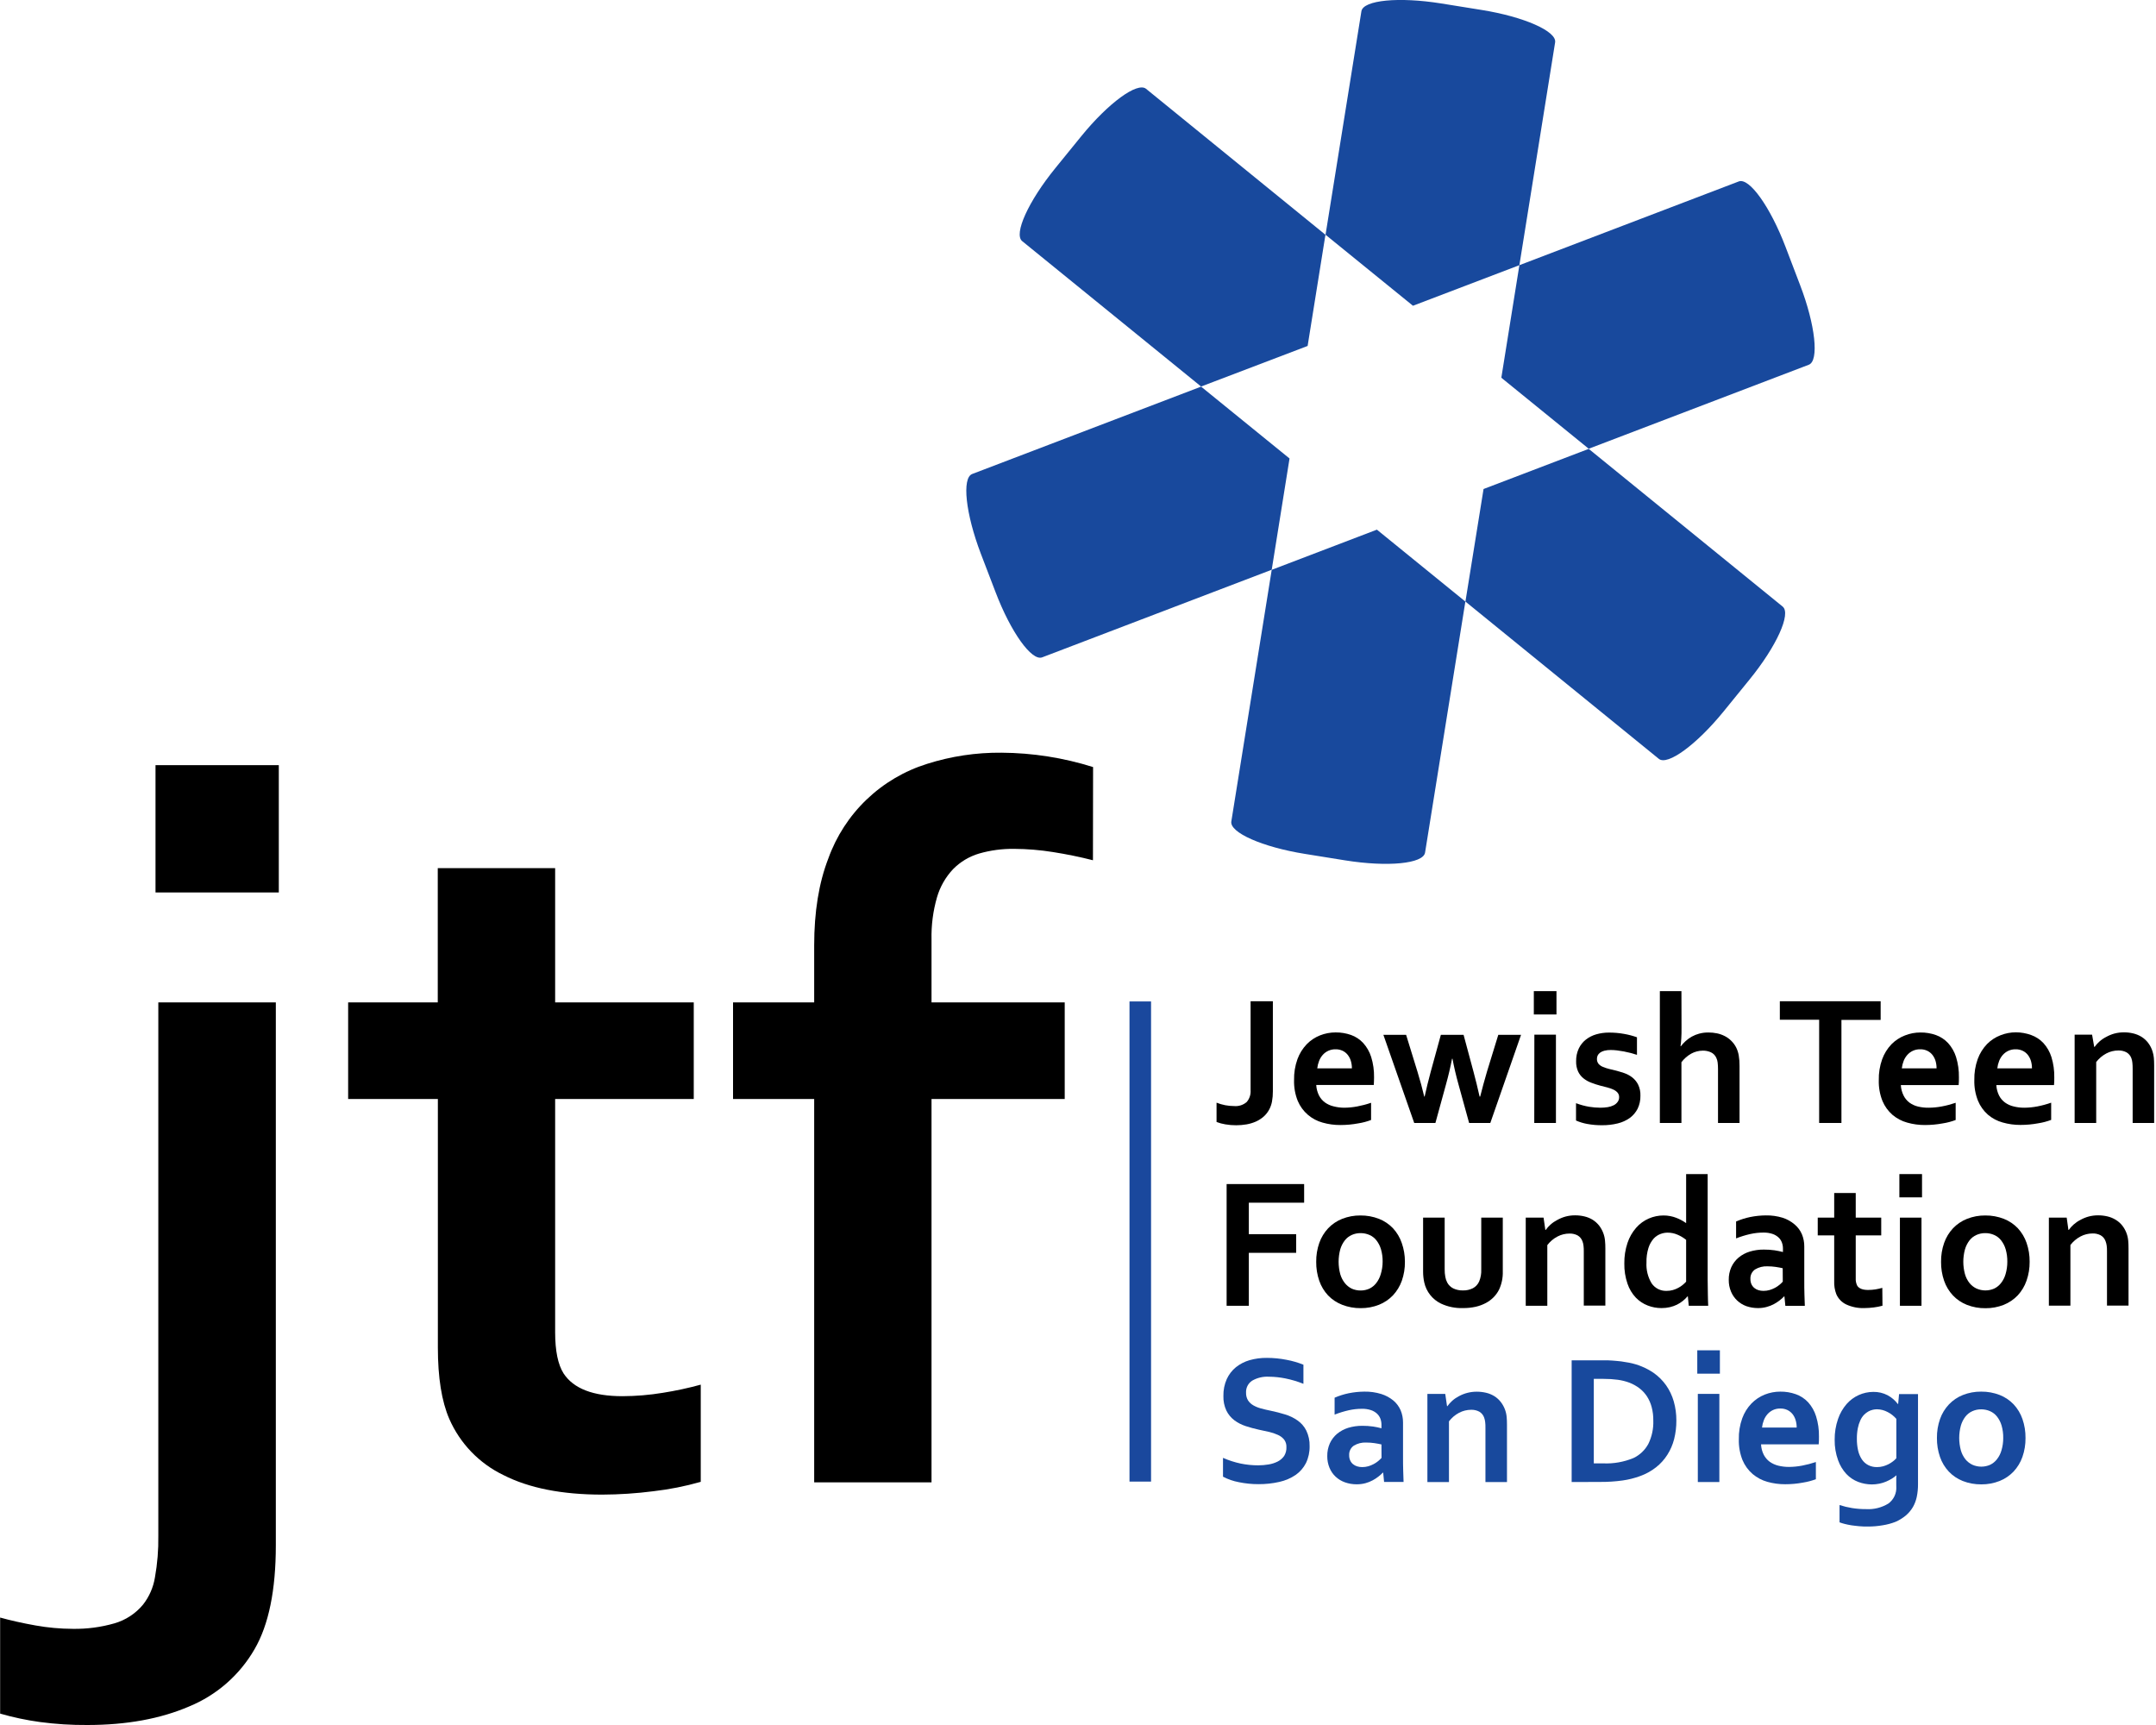
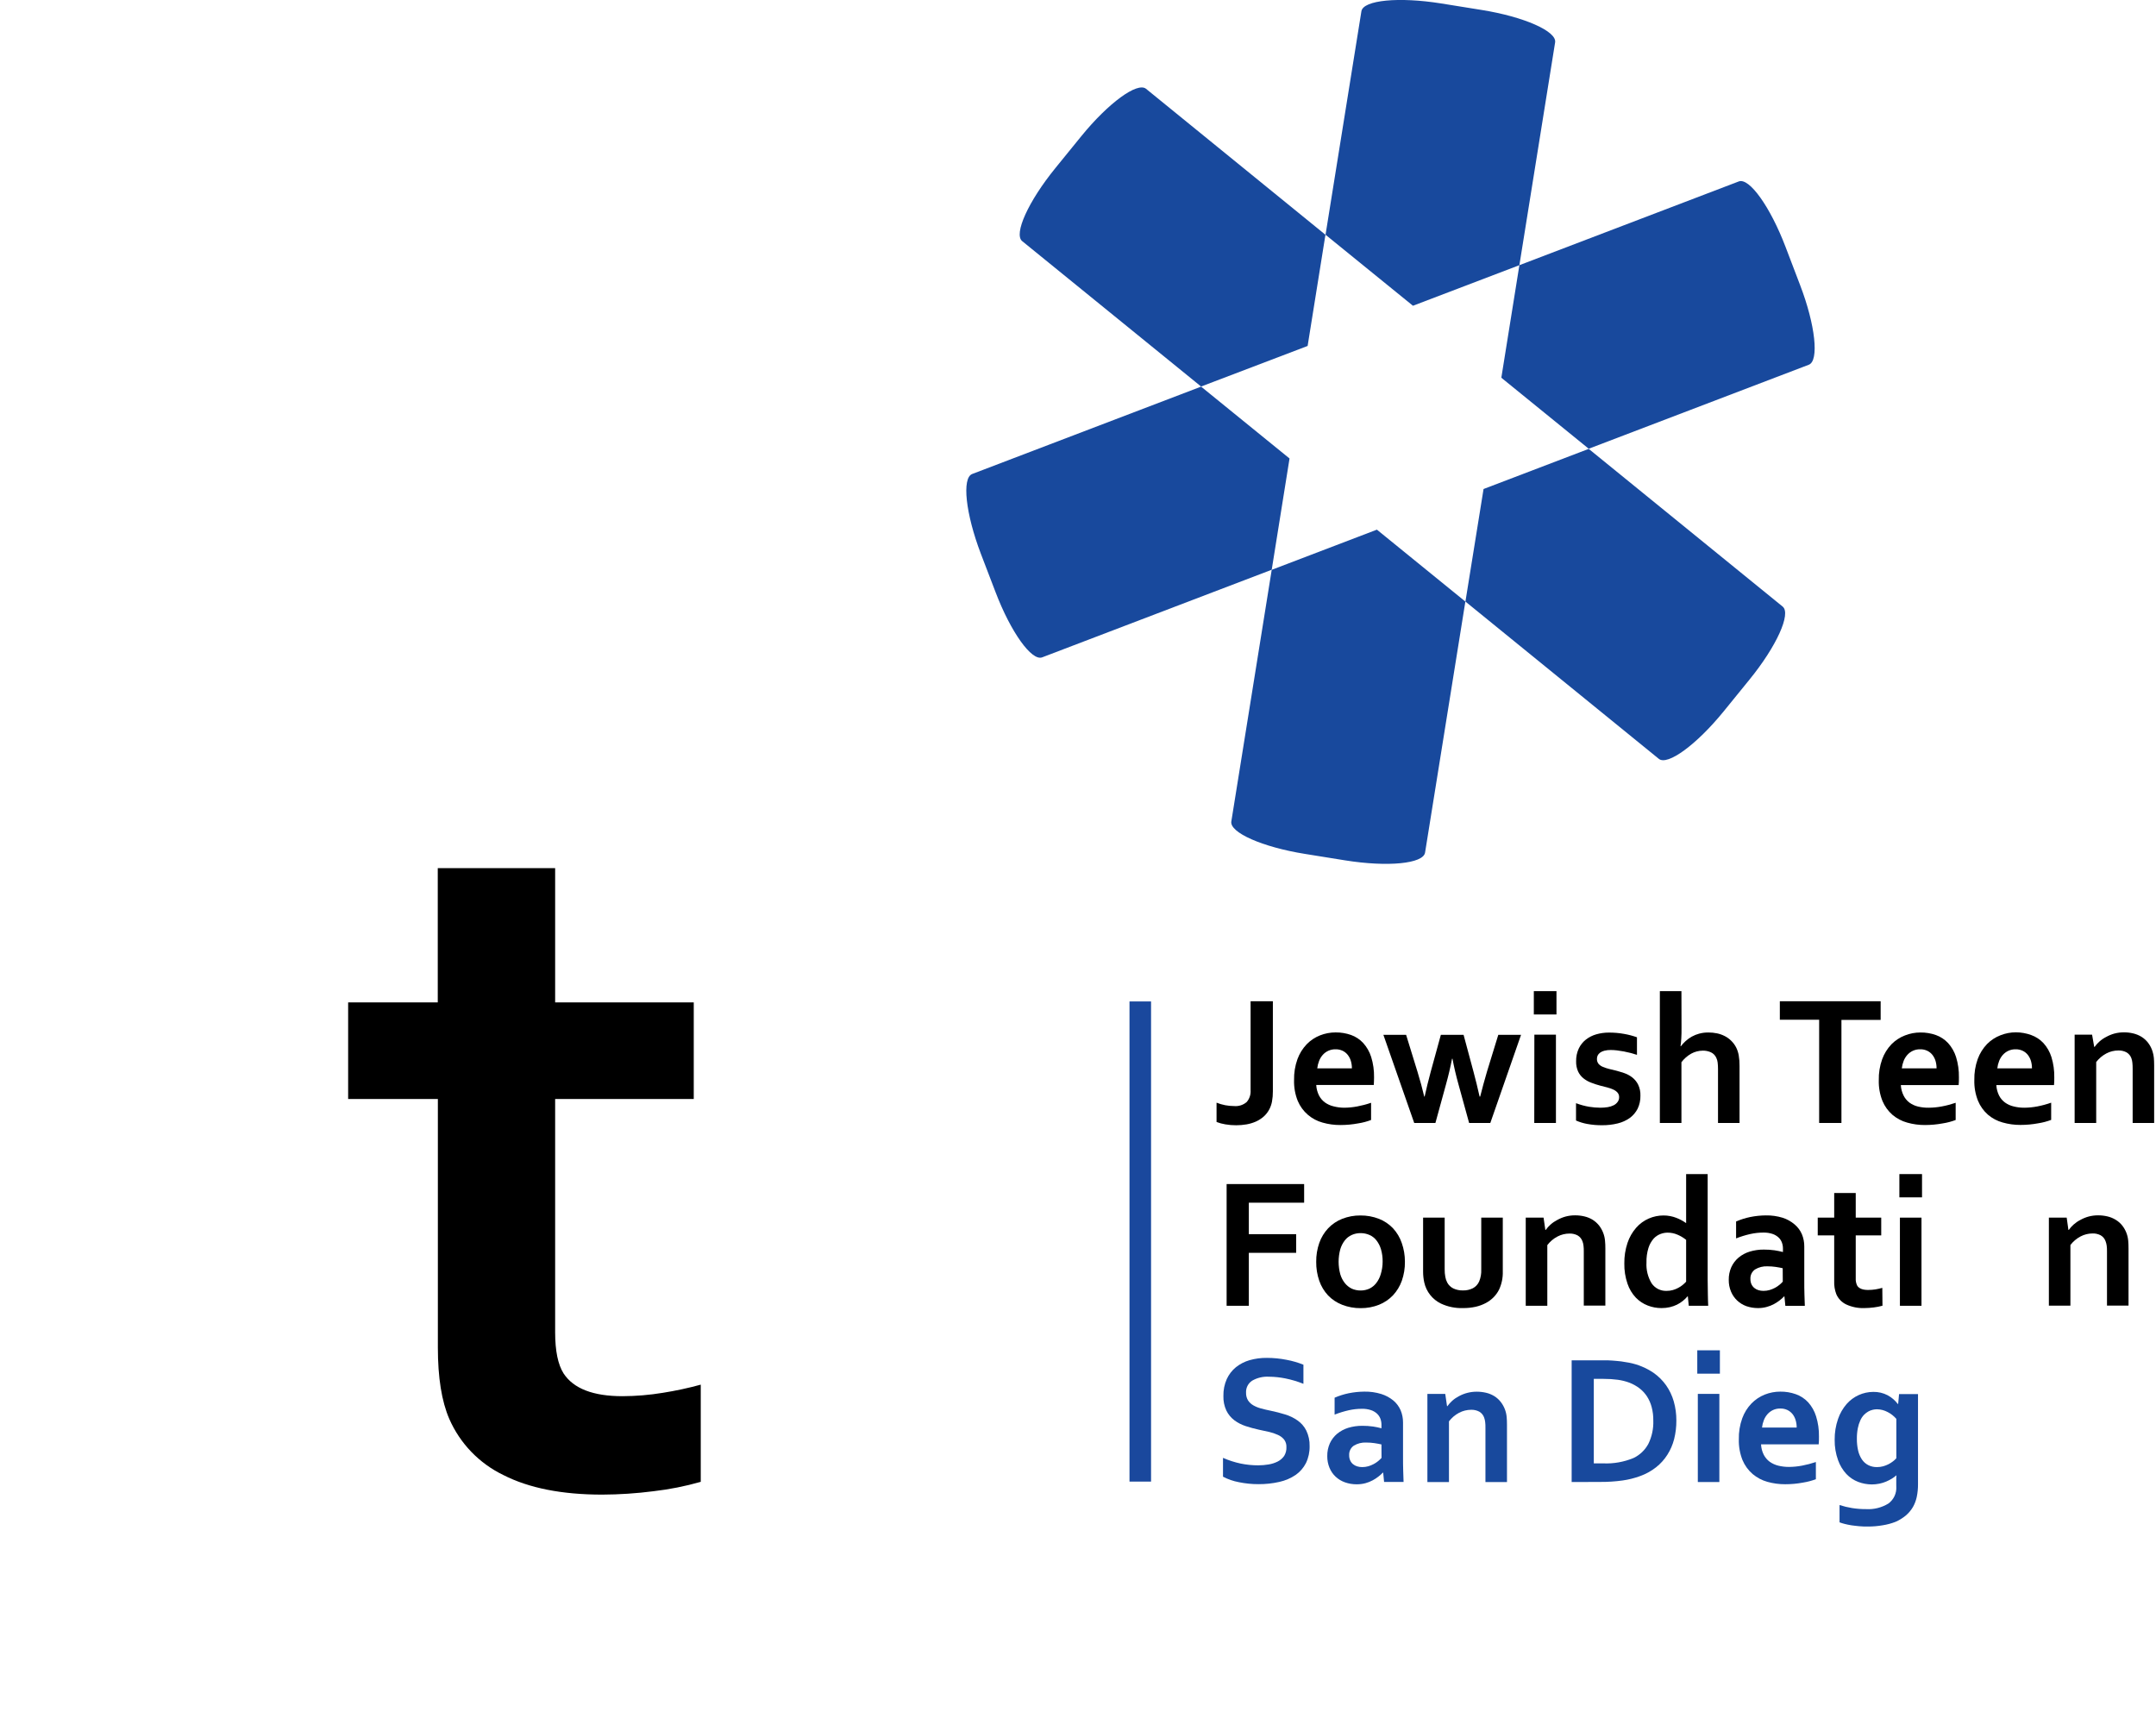
<svg xmlns="http://www.w3.org/2000/svg" width="500" height="400" viewBox="0 0 500 400" fill="none">
  <g clip-path="url(#clip0)">
    <path d="M307.384 54.435L265.784 20.596C263.761 18.958 257.042 23.873 250.77 31.573L244.748 38.982C238.476 46.688 235.042 54.27 237.057 55.916L278.547 89.629L303.252 80.221L307.384 54.435Z" fill="#18499D" />
    <path d="M339.85 139.493L384.703 175.966C386.718 177.604 393.437 172.689 399.71 164.989L405.731 157.58C412.003 149.874 415.437 142.292 413.414 140.653L368.443 104.087L344.052 113.393L339.85 139.493Z" fill="#18499D" />
-     <path d="M294.926 132.131L285.557 190.486C285.149 193.058 292.762 196.421 302.578 197.997L311.986 199.51C321.794 201.078 330.081 200.294 330.489 197.699L339.834 139.493L319.317 122.817L294.926 132.131Z" fill="#18499D" />
+     <path d="M294.926 132.131L285.557 190.486C285.149 193.058 292.762 196.421 302.578 197.997L311.986 199.51C321.794 201.078 330.081 200.294 330.489 197.699L339.834 139.493L319.317 122.817L294.926 132.131" fill="#18499D" />
    <path d="M352.362 61.491L360.649 9.824C361.057 7.252 353.444 3.889 343.636 2.313L334.228 0.8C324.42 -0.768 316.14 0.016 315.725 2.611L307.406 54.435L327.681 70.899L352.362 61.491Z" fill="#18499D" />
    <path d="M278.547 89.653L225.461 109.912C223.031 110.845 223.932 119.116 227.468 128.399L230.879 137.306C234.415 146.588 239.26 153.355 241.691 152.429L294.926 132.115L299.057 106.313L278.547 89.653Z" fill="#18499D" />
    <path d="M417.468 66.117L414.065 57.194C410.521 47.927 405.676 41.145 403.245 42.071L352.362 61.491L348.176 87.591L368.443 104.055L419.475 84.58C421.905 83.679 421.011 75.368 417.468 66.117Z" fill="#18499D" />
-     <path d="M63.968 358.314C63.968 368.725 62.322 376.764 59.029 382.43C55.583 388.406 50.253 393.071 43.874 395.696C37.21 398.565 29.335 400 20.251 400C16.581 400.027 12.913 399.796 9.275 399.31C6.151 398.883 3.061 398.23 0.031 397.358V375.084C2.488 375.768 5.224 376.38 8.24 376.918C11.102 377.431 14.004 377.693 16.911 377.702C20.16 377.755 23.399 377.327 26.523 376.432C29.132 375.685 31.453 374.166 33.18 372.073C34.614 370.241 35.561 368.075 35.932 365.777C36.503 362.596 36.766 359.366 36.716 356.134V232.439H63.968V358.314ZM36.065 177.432H64.658V206.942H36.065V177.432Z" fill="black" />
    <path d="M162.512 343.613C158.919 344.638 155.248 345.367 151.535 345.793C147.594 346.3 143.624 346.562 139.65 346.577C130.304 346.577 122.665 345.064 116.733 342.037C111.128 339.334 106.677 334.711 104.188 329.007C102.427 324.946 101.546 319.431 101.546 312.464V254.838H80.738V232.439H101.523V201.313H128.744V232.439H160.889V254.838H128.744V308.936C128.744 313.227 129.395 316.405 130.696 318.47C132.996 321.992 137.551 323.754 144.362 323.754C147.498 323.744 150.628 323.481 153.723 322.97C156.685 322.503 159.619 321.872 162.512 321.08V343.613Z" fill="black" />
-     <path d="M253.467 199.479C250.482 198.715 247.401 198.083 244.223 197.581C241.242 197.102 238.227 196.853 235.207 196.836C232.45 196.797 229.703 197.164 227.053 197.926C224.768 198.602 222.693 199.848 221.024 201.548C219.278 203.403 217.998 205.647 217.292 208.095C216.382 211.266 215.956 214.557 216.03 217.856V232.439H246.92V254.838H216.03V343.731H188.817V254.838H170V232.439H188.817V219.236C188.817 211.427 189.909 204.708 192.094 199.079C193.953 193.897 196.99 189.217 200.966 185.407C204.941 181.598 209.746 178.763 215.003 177.126C220.579 175.355 226.401 174.482 232.251 174.539C239.46 174.582 246.622 175.705 253.498 177.871L253.467 199.479Z" fill="black" />
    <path d="M290.026 232.172H295.193V253.035C295.203 253.84 295.135 254.643 294.989 255.434C294.876 256.045 294.676 256.637 294.393 257.19C294.058 257.842 293.606 258.427 293.06 258.915C292.518 259.39 291.907 259.781 291.249 260.076C290.554 260.38 289.825 260.599 289.077 260.726C288.282 260.863 287.477 260.931 286.67 260.93C285.832 260.932 284.995 260.861 284.169 260.719C283.473 260.606 282.79 260.422 282.131 260.17V255.693C283.428 256.211 284.811 256.477 286.208 256.477C286.73 256.524 287.257 256.466 287.757 256.306C288.256 256.145 288.719 255.886 289.117 255.544C289.441 255.17 289.688 254.736 289.844 254.266C290 253.797 290.062 253.301 290.026 252.808V232.172Z" fill="black" />
    <path d="M311.727 256.861C312.748 256.855 313.767 256.755 314.769 256.563C315.855 256.358 316.924 256.075 317.968 255.717V259.707C317.008 260.072 316.012 260.334 314.997 260.491C313.627 260.748 312.235 260.877 310.841 260.875C309.447 260.883 308.059 260.693 306.717 260.311C305.464 259.968 304.303 259.352 303.315 258.508C302.293 257.63 301.487 256.527 300.963 255.285C300.353 253.756 300.062 252.117 300.108 250.471C300.069 248.814 300.335 247.164 300.892 245.603C301.363 244.31 302.097 243.13 303.048 242.137C303.921 241.241 304.974 240.541 306.137 240.083C307.283 239.631 308.504 239.4 309.736 239.401C310.953 239.389 312.162 239.588 313.311 239.989C314.388 240.372 315.356 241.01 316.134 241.847C316.981 242.785 317.615 243.895 317.992 245.101C318.461 246.624 318.686 248.212 318.658 249.805C318.658 250.511 318.619 251.106 318.595 251.593H305.251C305.295 252.435 305.511 253.26 305.886 254.015C306.215 254.656 306.687 255.211 307.266 255.638C307.865 256.066 308.541 256.372 309.258 256.54C310.064 256.751 310.894 256.859 311.727 256.861V256.861ZM309.72 243.313C309.162 243.303 308.607 243.414 308.096 243.639C307.584 243.864 307.127 244.197 306.757 244.615C306.393 245.028 306.106 245.503 305.91 246.018C305.695 246.567 305.552 247.142 305.487 247.727H313.523C313.524 247.149 313.442 246.573 313.28 246.018C313.131 245.509 312.886 245.033 312.558 244.615C312.245 244.212 311.842 243.888 311.382 243.666C310.863 243.421 310.294 243.3 309.72 243.313V243.313Z" fill="black" />
    <path d="M336.746 245.501C336.354 247.539 335.883 249.515 335.35 251.428L332.888 260.397H327.973L320.822 239.958H326.091L328.733 248.527C329.339 250.503 329.862 252.421 330.301 254.282H330.387C330.779 252.478 331.25 250.565 331.799 248.527L334.151 239.958H339.419L341.724 248.527C342.21 250.335 342.681 252.254 343.136 254.282H343.269C343.744 252.384 344.267 250.466 344.837 248.527L347.471 239.958H352.748L345.621 260.397H340.705L338.235 251.436C337.671 249.418 337.208 247.442 336.848 245.509L336.746 245.501Z" fill="black" />
    <path d="M355.711 229.82H360.964V235.238H355.711V229.82ZM355.836 239.919H360.838V260.397H355.813L355.836 239.919Z" fill="black" />
    <path d="M375.492 254.431C375.508 254.039 375.377 253.656 375.124 253.357C374.851 253.054 374.517 252.813 374.144 252.651C373.691 252.446 373.222 252.281 372.74 252.157L371.086 251.734C370.371 251.544 369.667 251.314 368.977 251.044C368.332 250.804 367.731 250.46 367.197 250.025C366.676 249.601 366.258 249.065 365.974 248.456C365.651 247.715 365.496 246.912 365.52 246.104C365.495 245.083 365.704 244.069 366.131 243.141C366.516 242.33 367.082 241.619 367.785 241.063C368.506 240.503 369.329 240.087 370.208 239.84C371.159 239.57 372.144 239.435 373.132 239.44C374.313 239.434 375.491 239.536 376.653 239.746C377.666 239.922 378.663 240.184 379.632 240.53V244.599C379.169 244.442 378.675 244.301 378.166 244.168C377.656 244.035 377.131 243.917 376.598 243.815C376.065 243.713 375.547 243.635 375.03 243.572C374.541 243.511 374.049 243.48 373.556 243.478C373.051 243.466 372.547 243.524 372.058 243.65C371.7 243.737 371.362 243.891 371.063 244.105C370.83 244.274 370.641 244.498 370.514 244.756C370.403 245.002 370.346 245.27 370.349 245.54C370.333 245.953 370.464 246.358 370.718 246.685C370.997 247.002 371.35 247.247 371.745 247.398C372.187 247.585 372.643 247.737 373.109 247.853L374.504 248.198C375.21 248.37 375.908 248.574 376.613 248.809C377.296 249.039 377.937 249.378 378.511 249.813C379.09 250.26 379.561 250.83 379.891 251.483C380.282 252.293 380.467 253.187 380.432 254.086C380.454 255.129 380.231 256.163 379.781 257.104C379.348 257.951 378.722 258.684 377.954 259.245C377.107 259.84 376.155 260.268 375.147 260.507C373.97 260.793 372.761 260.933 371.549 260.922C370.379 260.933 369.21 260.831 368.06 260.617C367.177 260.457 366.317 260.194 365.496 259.833V255.811C366.48 256.187 367.499 256.465 368.538 256.642C369.393 256.783 370.258 256.857 371.125 256.861C371.706 256.863 372.285 256.818 372.858 256.728C373.338 256.654 373.803 256.506 374.238 256.289C374.603 256.106 374.918 255.837 375.155 255.505C375.382 255.193 375.5 254.816 375.492 254.431V254.431Z" fill="black" />
    <path d="M389.965 238.147C389.965 239.205 389.965 240.075 389.91 240.757C389.884 241.374 389.824 241.989 389.73 242.6H389.816C390.142 242.173 390.507 241.777 390.906 241.416C391.797 240.597 392.873 240.005 394.042 239.691C394.747 239.499 395.475 239.407 396.206 239.417C396.869 239.414 397.531 239.48 398.182 239.613C398.803 239.741 399.404 239.952 399.969 240.24C400.531 240.523 401.045 240.893 401.49 241.338C401.956 241.795 402.346 242.324 402.643 242.906C402.922 243.479 403.12 244.088 403.231 244.717C403.367 245.533 403.43 246.359 403.419 247.186V260.397H398.425V247.931C398.431 247.407 398.402 246.883 398.338 246.363C398.294 246 398.194 245.645 398.04 245.313C397.793 244.739 397.344 244.276 396.778 244.011C396.187 243.745 395.545 243.613 394.897 243.627C393.956 243.633 393.032 243.873 392.207 244.325C391.326 244.826 390.555 245.501 389.942 246.308V260.397H384.939V229.82H389.942L389.965 238.147Z" fill="black" />
    <path d="M427.049 260.397H421.882V236.461H412.764V232.172H436.143V236.5H427.049V260.397Z" fill="black" />
    <path d="M447.3 256.861C448.318 256.855 449.334 256.756 450.334 256.563C451.422 256.359 452.493 256.076 453.54 255.717V259.707C452.58 260.072 451.584 260.334 450.569 260.491C449.199 260.748 447.808 260.876 446.414 260.875C445.019 260.883 443.631 260.693 442.29 260.311C441.035 259.966 439.871 259.35 438.879 258.508C437.873 257.63 437.081 256.533 436.566 255.301C435.957 253.771 435.666 252.133 435.712 250.487C435.673 248.83 435.939 247.18 436.496 245.618C436.967 244.328 437.698 243.149 438.644 242.153C439.532 241.254 440.601 240.553 441.78 240.099C442.923 239.647 444.142 239.415 445.371 239.417C446.588 239.404 447.797 239.603 448.946 240.005C450.024 240.39 450.994 241.027 451.776 241.863C452.624 242.8 453.258 243.91 453.634 245.117C454.101 246.64 454.323 248.228 454.293 249.821C454.293 250.526 454.293 251.122 454.23 251.608H440.824C440.867 252.451 441.083 253.275 441.459 254.031C441.779 254.687 442.252 255.257 442.838 255.693C443.436 256.122 444.113 256.428 444.83 256.595C445.639 256.787 446.468 256.877 447.3 256.861V256.861ZM445.292 243.313C444.711 243.302 444.135 243.423 443.607 243.666C443.12 243.892 442.685 244.215 442.329 244.615C441.962 245.028 441.673 245.503 441.474 246.018C441.259 246.567 441.117 247.142 441.051 247.727H449.111C449.114 247.149 449.035 246.574 448.875 246.018C448.723 245.51 448.479 245.034 448.154 244.615C447.838 244.212 447.432 243.887 446.97 243.666C446.447 243.417 445.872 243.296 445.292 243.313V243.313Z" fill="black" />
    <path d="M469.448 256.861C470.466 256.855 471.482 256.756 472.482 256.563C473.571 256.351 474.642 256.061 475.689 255.693V259.684C474.728 260.048 473.732 260.311 472.717 260.468C471.347 260.724 469.956 260.853 468.562 260.852C467.168 260.859 465.779 260.669 464.438 260.287C463.183 259.942 462.019 259.327 461.028 258.484C460.022 257.601 459.233 256.499 458.723 255.262C458.113 253.732 457.822 252.094 457.868 250.448C457.829 248.791 458.095 247.14 458.652 245.579C459.123 244.289 459.854 243.109 460.8 242.114C461.688 241.214 462.757 240.514 463.936 240.06C465.079 239.608 466.298 239.376 467.527 239.377C468.734 239.384 469.93 239.599 471.063 240.013C472.141 240.398 473.111 241.035 473.893 241.871C474.741 242.808 475.375 243.918 475.751 245.124C476.218 246.648 476.44 248.235 476.41 249.828C476.41 250.534 476.41 251.13 476.347 251.616H462.972C463.015 252.459 463.231 253.283 463.607 254.039C463.933 254.681 464.406 255.237 464.987 255.662C465.585 256.09 466.262 256.397 466.978 256.563C467.786 256.766 468.615 256.866 469.448 256.861V256.861ZM467.441 243.313C466.86 243.302 466.283 243.423 465.755 243.666C465.269 243.892 464.834 244.214 464.477 244.615C464.111 245.028 463.821 245.503 463.623 246.018C463.407 246.567 463.265 247.141 463.199 247.727H471.236C471.239 247.149 471.16 246.574 471 246.018C470.848 245.51 470.603 245.034 470.279 244.615C469.962 244.212 469.557 243.887 469.095 243.666C468.579 243.42 468.012 243.3 467.441 243.313V243.313Z" fill="black" />
    <path d="M485.67 242.764H485.757C486.081 242.312 486.454 241.897 486.87 241.526C487.344 241.102 487.871 240.741 488.438 240.452C489.039 240.115 489.679 239.852 490.343 239.668C491.07 239.475 491.818 239.38 492.57 239.385C493.299 239.381 494.025 239.465 494.734 239.636C495.406 239.795 496.049 240.06 496.639 240.42C497.227 240.788 497.745 241.258 498.168 241.808C498.633 242.42 498.986 243.11 499.21 243.846C499.356 244.311 499.453 244.789 499.5 245.273C499.548 245.783 499.571 246.379 499.571 247.053V260.397H494.585V247.853C494.591 247.379 494.57 246.905 494.522 246.434C494.49 246.08 494.414 245.733 494.295 245.399C494.091 244.812 493.681 244.319 493.142 244.011C492.566 243.714 491.924 243.568 491.276 243.588C490.303 243.586 489.345 243.823 488.485 244.278C487.566 244.764 486.764 245.443 486.133 246.269V260.397H481.131V239.918H485.176L485.67 242.764Z" fill="black" />
    <path d="M289.618 302.789H284.467V274.564H302.444V278.884H289.618V286.184H300.594V290.511H289.618V302.789Z" fill="black" />
    <path d="M325.816 292.581C325.836 294.075 325.594 295.561 325.103 296.972C324.658 298.232 323.958 299.388 323.048 300.367C322.137 301.318 321.033 302.064 319.81 302.554C318.46 303.085 317.02 303.352 315.569 303.338C314.094 303.356 312.63 303.09 311.257 302.554C310.021 302.078 308.905 301.337 307.987 300.382C307.079 299.405 306.385 298.248 305.949 296.987C305.464 295.575 305.225 294.09 305.243 292.597C305.224 291.106 305.465 289.622 305.957 288.214C306.401 286.949 307.103 285.791 308.019 284.812C308.927 283.859 310.032 283.115 311.257 282.632C312.604 282.1 314.042 281.833 315.49 281.848C316.967 281.831 318.434 282.097 319.81 282.632C321.035 283.115 322.14 283.859 323.048 284.812C323.954 285.793 324.646 286.951 325.079 288.214C325.573 289.617 325.822 291.094 325.816 292.581ZM320.649 292.581C320.664 291.611 320.538 290.645 320.273 289.712C320.054 288.956 319.695 288.249 319.215 287.626C318.788 287.076 318.23 286.642 317.592 286.364C316.939 286.078 316.234 285.934 315.522 285.941C314.822 285.935 314.13 286.079 313.491 286.364C312.857 286.644 312.302 287.078 311.876 287.626C311.396 288.249 311.037 288.956 310.818 289.712C310.316 291.592 310.316 293.571 310.818 295.451C311.036 296.205 311.398 296.911 311.884 297.528C312.314 298.069 312.857 298.508 313.476 298.814C314.124 299.103 314.827 299.25 315.537 299.245C316.243 299.251 316.941 299.104 317.584 298.814C318.197 298.516 318.733 298.082 319.152 297.544C319.635 296.926 319.994 296.221 320.21 295.466C320.498 294.532 320.646 293.559 320.649 292.581V292.581Z" fill="black" />
    <path d="M339.277 303.322C337.517 303.382 335.768 303.025 334.173 302.28C333.198 301.808 332.343 301.122 331.672 300.271C331.001 299.421 330.532 298.43 330.3 297.372C330.117 296.54 330.028 295.691 330.033 294.839V282.35H335.036V294.314C335.026 294.911 335.076 295.507 335.184 296.094C335.264 296.547 335.412 296.986 335.624 297.395C335.944 297.995 336.446 298.478 337.058 298.775C337.753 299.096 338.512 299.251 339.277 299.23C340.076 299.252 340.867 299.077 341.582 298.72C342.228 298.376 342.739 297.823 343.033 297.152C343.396 296.276 343.562 295.331 343.519 294.384V282.35H348.513V294.839C348.556 296.288 348.261 297.727 347.65 299.042C347.325 299.688 346.902 300.28 346.396 300.798C345.864 301.336 345.253 301.791 344.585 302.146C343.843 302.539 343.052 302.832 342.233 303.017C341.262 303.231 340.271 303.333 339.277 303.322Z" fill="black" />
    <path d="M358.383 285.204H358.47C358.795 284.747 359.171 284.329 359.591 283.957C360.066 283.534 360.593 283.174 361.159 282.883C361.764 282.548 362.406 282.285 363.072 282.099C363.798 281.906 364.547 281.811 365.298 281.817C366.024 281.816 366.748 281.9 367.454 282.068C368.129 282.226 368.775 282.491 369.367 282.852C369.954 283.224 370.472 283.696 370.896 284.247C371.653 285.253 372.112 286.451 372.221 287.705C372.279 288.296 372.305 288.89 372.3 289.484V302.75H367.298V290.308C367.298 289.759 367.298 289.288 367.235 288.888C367.205 288.537 367.126 288.191 367 287.861C366.799 287.274 366.392 286.778 365.855 286.466C365.279 286.169 364.637 286.024 363.989 286.042C363.014 286.042 362.053 286.279 361.19 286.732C360.27 287.216 359.467 287.896 358.838 288.724V302.789H353.836V282.35H357.968L358.383 285.204Z" fill="black" />
    <path d="M376.7 292.981C376.674 291.359 376.923 289.745 377.437 288.206C377.868 286.911 378.553 285.714 379.452 284.686C380.257 283.768 381.256 283.04 382.376 282.554C383.452 282.087 384.613 281.846 385.787 281.848C386.313 281.843 386.839 281.893 387.355 281.997C387.831 282.086 388.299 282.22 388.75 282.397C389.17 282.557 389.579 282.745 389.973 282.961C390.337 283.163 390.69 283.382 391.032 283.62V283.62C391.032 283.338 391.032 282.938 391.032 282.428C391.032 281.918 391.032 281.354 391.032 280.75V272.251H396.026V296.721C396.026 298.069 396.042 299.23 396.073 300.202C396.073 301.166 396.128 302.036 396.151 302.789H391.643L391.432 300.617H391.345C391.023 300.995 390.666 301.342 390.279 301.652C389.855 301.994 389.395 302.289 388.907 302.53C388.381 302.783 387.829 302.978 387.261 303.111C386.62 303.257 385.965 303.328 385.308 303.322C384.217 303.326 383.134 303.124 382.117 302.726C381.082 302.326 380.146 301.705 379.373 300.907C378.501 299.984 377.841 298.882 377.437 297.677C376.918 296.167 376.669 294.577 376.7 292.981V292.981ZM386.547 299.332C387.021 299.334 387.494 299.271 387.95 299.143C388.386 299.021 388.807 298.85 389.205 298.634C389.577 298.443 389.926 298.211 390.248 297.944C390.527 297.716 390.79 297.467 391.032 297.199V287.501C390.428 287.015 389.76 286.614 389.048 286.309C388.307 285.985 387.505 285.822 386.696 285.831C386.135 285.839 385.58 285.948 385.057 286.152C384.457 286.381 383.92 286.749 383.489 287.226C382.956 287.842 382.553 288.559 382.306 289.335C381.962 290.446 381.803 291.607 381.835 292.769C381.74 294.457 382.155 296.135 383.027 297.583C383.415 298.151 383.943 298.611 384.559 298.917C385.175 299.223 385.86 299.366 386.547 299.332V299.332Z" fill="black" />
    <path d="M413.83 300.617H413.752C413.437 300.947 413.096 301.251 412.732 301.527C412.308 301.857 411.857 302.151 411.384 302.405C410.85 302.691 410.284 302.912 409.698 303.064C409.044 303.241 408.369 303.328 407.691 303.322C406.765 303.326 405.845 303.172 404.971 302.868C404.184 302.579 403.463 302.133 402.854 301.558C402.241 300.975 401.758 300.27 401.435 299.488C401.08 298.631 400.904 297.711 400.917 296.783C400.899 295.767 401.102 294.758 401.513 293.828C401.904 292.977 402.477 292.223 403.191 291.617C403.95 290.987 404.827 290.516 405.77 290.229C406.843 289.904 407.958 289.746 409.079 289.759C409.897 289.754 410.715 289.809 411.525 289.923C412.185 290.024 412.839 290.157 413.485 290.323V289.5C413.486 289.029 413.404 288.562 413.242 288.12C413.077 287.672 412.808 287.269 412.458 286.944C412.053 286.574 411.575 286.294 411.055 286.121C410.374 285.901 409.661 285.798 408.946 285.815C407.922 285.815 406.902 285.928 405.904 286.152C404.784 286.404 403.686 286.742 402.618 287.164V283.243C403.67 282.789 404.766 282.442 405.888 282.209C407.081 281.969 408.293 281.843 409.51 281.832C410.838 281.807 412.161 281.992 413.43 282.381C414.439 282.708 415.374 283.23 416.182 283.918C416.914 284.532 417.494 285.307 417.876 286.184C418.251 287.088 418.44 288.058 418.432 289.037V296.736C418.432 298.085 418.432 299.245 418.471 300.218C418.511 301.19 418.526 302.052 418.558 302.805H414.042L413.83 300.617ZM413.43 294.079C412.954 293.969 412.406 293.867 411.784 293.773C411.163 293.685 410.537 293.64 409.91 293.64C408.892 293.586 407.881 293.84 407.009 294.369C406.654 294.615 406.37 294.948 406.183 295.337C405.996 295.726 405.913 296.157 405.943 296.587C405.931 297.006 406.014 297.421 406.186 297.803C406.34 298.133 406.565 298.424 406.844 298.657C407.126 298.889 407.451 299.063 407.801 299.167C408.177 299.279 408.568 299.334 408.961 299.332C409.446 299.335 409.93 299.269 410.396 299.136C410.827 299.007 411.245 298.837 411.643 298.626C412.003 298.432 412.345 298.203 412.662 297.944C412.942 297.716 413.204 297.467 413.446 297.199L413.43 294.079Z" fill="black" />
    <path d="M436.567 302.773C435.906 302.959 435.233 303.092 434.552 303.173C433.829 303.266 433.101 303.316 432.372 303.322C430.922 303.377 429.48 303.09 428.162 302.483C427.129 301.993 426.309 301.143 425.857 300.092C425.492 299.124 425.326 298.092 425.371 297.058V286.466H421.553V282.35H425.371V276.634H430.365V282.35H436.277V286.466H430.365V296.399C430.327 297.006 430.451 297.613 430.726 298.156C431.149 298.798 431.988 299.12 433.235 299.12C433.812 299.123 434.389 299.078 434.96 298.987C435.488 298.897 436.011 298.779 436.528 298.634L436.567 302.773Z" fill="black" />
    <path d="M440.486 272.251H445.739V277.646H440.486V272.251ZM440.612 282.35H445.614V302.789H440.612V282.35Z" fill="black" />
-     <path d="M470.695 292.581C470.712 294.075 470.468 295.561 469.973 296.972C469.536 298.238 468.839 299.4 467.927 300.382C467.016 301.334 465.912 302.08 464.689 302.57C463.339 303.101 461.899 303.367 460.448 303.354C458.973 303.371 457.509 303.105 456.136 302.57C454.909 302.085 453.804 301.339 452.898 300.382C451.99 299.404 451.295 298.248 450.859 296.987C450.374 295.575 450.135 294.09 450.153 292.597C450.134 291.106 450.375 289.622 450.867 288.214C451.311 286.949 452.013 285.791 452.929 284.812C453.839 283.861 454.943 283.117 456.167 282.632C457.517 282.099 458.957 281.833 460.408 281.848C461.883 281.832 463.346 282.098 464.72 282.632C465.945 283.115 467.05 283.859 467.959 284.812C468.864 285.793 469.556 286.951 469.989 288.214C470.473 289.619 470.711 291.096 470.695 292.581ZM465.52 292.581C465.535 291.611 465.409 290.645 465.144 289.712C464.928 288.955 464.568 288.247 464.085 287.626C463.659 287.076 463.101 286.642 462.463 286.364C461.813 286.077 461.11 285.933 460.401 285.94C459.699 285.934 459.003 286.078 458.362 286.364C457.727 286.644 457.172 287.078 456.747 287.626C456.269 288.249 455.913 288.957 455.696 289.712C455.184 291.59 455.184 293.572 455.696 295.451C455.909 296.206 456.269 296.912 456.755 297.528C457.196 298.069 457.753 298.503 458.386 298.798C459.032 299.083 459.73 299.23 460.436 299.23C461.142 299.23 461.84 299.083 462.486 298.798C463.099 298.5 463.635 298.066 464.054 297.528C464.54 296.912 464.9 296.206 465.113 295.451C465.388 294.519 465.525 293.552 465.52 292.581V292.581Z" fill="black" />
    <path d="M479.688 285.204H479.774C480.096 284.747 480.47 284.329 480.888 283.957C481.363 283.535 481.89 283.174 482.456 282.883C483.058 282.548 483.697 282.284 484.361 282.099C485.087 281.907 485.836 281.812 486.587 281.817C487.316 281.816 488.042 281.9 488.751 282.067C489.424 282.225 490.068 282.49 490.656 282.851C491.261 283.216 491.792 283.689 492.224 284.247C492.987 285.25 493.449 286.449 493.557 287.705C493.604 288.214 493.628 288.81 493.628 289.484V302.75H488.634V290.307C488.634 289.759 488.634 289.288 488.571 288.888C488.528 288.529 488.441 288.176 488.312 287.838C488.111 287.248 487.701 286.751 487.16 286.442C486.584 286.144 485.942 285.998 485.294 286.019C484.321 286.019 483.363 286.256 482.503 286.709C481.584 287.195 480.782 287.875 480.151 288.7V302.766H475.156V282.35H479.288L479.688 285.204Z" fill="black" />
    <path d="M298.335 335.553C298.362 334.929 298.174 334.315 297.802 333.813C297.415 333.345 296.924 332.974 296.367 332.731C295.715 332.433 295.035 332.202 294.337 332.041C293.553 331.868 292.769 331.696 291.985 331.531C290.926 331.299 289.879 331.014 288.849 330.677C287.901 330.366 287.012 329.903 286.214 329.305C285.447 328.712 284.827 327.95 284.403 327.078C283.915 326.021 283.681 324.863 283.721 323.699C283.688 322.35 283.956 321.011 284.505 319.779C284.992 318.715 285.717 317.776 286.622 317.035C287.552 316.295 288.617 315.744 289.758 315.412C291.078 315.035 292.446 314.853 293.819 314.871C295.343 314.873 296.864 315.022 298.359 315.318C299.7 315.564 301.014 315.945 302.279 316.455V320.884C300.917 320.339 299.507 319.919 298.069 319.63C296.822 319.379 295.554 319.248 294.282 319.238C292.912 319.158 291.549 319.482 290.362 320.171C289.908 320.474 289.542 320.89 289.299 321.378C289.055 321.866 288.943 322.41 288.974 322.954C288.952 323.576 289.11 324.192 289.429 324.726C289.746 325.202 290.17 325.596 290.667 325.879C291.229 326.196 291.83 326.438 292.455 326.6C293.129 326.788 293.851 326.953 294.611 327.109C295.803 327.36 296.963 327.65 298.037 327.988C299.071 328.297 300.048 328.771 300.93 329.391C301.776 329.983 302.463 330.775 302.93 331.696C303.48 332.83 303.749 334.081 303.714 335.342C303.743 336.697 303.453 338.04 302.867 339.262C302.307 340.361 301.486 341.306 300.476 342.014C299.331 342.784 298.052 343.332 296.704 343.629C295.115 343.989 293.489 344.165 291.859 344.154C290.337 344.157 288.819 344.004 287.328 343.699C286.037 343.462 284.789 343.031 283.627 342.421V338.054C284.938 338.631 286.304 339.073 287.704 339.372C289.05 339.65 290.422 339.79 291.796 339.787C292.6 339.786 293.403 339.718 294.196 339.583C294.935 339.467 295.651 339.237 296.32 338.901C296.925 338.596 297.443 338.143 297.826 337.584C298.193 336.972 298.37 336.266 298.335 335.553V335.553Z" fill="#18499D" />
    <path d="M320.775 341.481H320.697C320.382 341.81 320.041 342.114 319.678 342.39C319.256 342.723 318.804 343.017 318.329 343.268C317.795 343.554 317.229 343.777 316.644 343.935C315.988 344.105 315.314 344.19 314.637 344.185C313.71 344.193 312.79 344.04 311.916 343.731C311.11 343.449 310.37 343.003 309.744 342.421C309.13 341.843 308.646 341.14 308.325 340.359C307.971 339.499 307.795 338.577 307.808 337.647C307.79 336.63 307.993 335.621 308.404 334.691C308.792 333.839 309.365 333.084 310.081 332.48C310.841 331.855 311.714 331.384 312.653 331.092C313.728 330.768 314.846 330.61 315.969 330.622C316.788 330.617 317.605 330.672 318.416 330.787C319.076 330.885 319.73 331.022 320.376 331.194V330.371C320.378 329.898 320.295 329.428 320.133 328.983C319.964 328.537 319.696 328.135 319.349 327.807C318.943 327.438 318.465 327.157 317.945 326.984C317.264 326.765 316.551 326.662 315.836 326.678C314.813 326.678 313.793 326.791 312.794 327.015C311.675 327.268 310.576 327.606 309.509 328.027V324.107C310.56 323.65 311.656 323.303 312.778 323.072C313.971 322.832 315.184 322.706 316.401 322.695C317.728 322.67 319.051 322.855 320.321 323.244C321.344 323.561 322.298 324.072 323.128 324.75C323.86 325.364 324.439 326.139 324.821 327.015C325.196 327.92 325.386 328.89 325.378 329.869V337.568C325.378 338.917 325.378 340.077 325.417 341.049C325.456 342.022 325.472 342.884 325.503 343.644H320.987L320.775 341.481ZM320.376 334.942C319.895 334.832 319.346 334.73 318.729 334.636C318.108 334.548 317.482 334.504 316.855 334.503C315.837 334.448 314.826 334.702 313.954 335.232C313.599 335.479 313.314 335.814 313.127 336.205C312.941 336.595 312.858 337.027 312.888 337.459C312.878 337.874 312.961 338.287 313.131 338.666C313.279 338.997 313.502 339.29 313.782 339.521C314.067 339.751 314.395 339.924 314.746 340.03C315.123 340.142 315.514 340.197 315.907 340.195C316.392 340.198 316.875 340.132 317.341 339.999C317.771 339.872 318.186 339.701 318.58 339.489C318.945 339.297 319.289 339.068 319.607 338.807C319.883 338.578 320.145 338.331 320.391 338.07L320.376 334.942Z" fill="#18499D" />
    <path d="M335.584 326.067H335.671C335.993 325.61 336.367 325.192 336.784 324.82C337.26 324.398 337.787 324.037 338.352 323.746C339.621 323.061 341.042 322.705 342.484 322.711C343.212 322.711 343.939 322.795 344.648 322.962C345.321 323.119 345.964 323.384 346.553 323.746C347.143 324.114 347.661 324.587 348.082 325.142C348.844 326.145 349.307 327.344 349.415 328.599C349.462 329.109 349.485 329.705 349.485 330.379V343.66H344.491V331.171C344.491 330.622 344.491 330.151 344.428 329.759C344.392 329.406 344.313 329.059 344.193 328.725C343.992 328.134 343.582 327.638 343.041 327.329C342.465 327.031 341.822 326.885 341.175 326.906C340.202 326.91 339.246 327.146 338.383 327.596C337.465 328.082 336.663 328.761 336.031 329.587V343.66H331.029V323.221H335.169L335.584 326.067Z" fill="#18499D" />
    <path d="M364.484 343.66V315.435H371.948C372.615 315.435 373.281 315.435 373.963 315.498C374.645 315.561 375.312 315.6 375.962 315.686C376.613 315.773 377.233 315.874 377.836 315.992C379.86 316.388 381.782 317.188 383.489 318.344C384.613 319.134 385.594 320.11 386.39 321.229C387.183 322.364 387.782 323.622 388.162 324.953C388.574 326.404 388.777 327.906 388.766 329.415C388.774 330.854 388.603 332.29 388.256 333.687C387.929 334.975 387.4 336.203 386.688 337.325C385.988 338.433 385.105 339.414 384.077 340.226C382.957 341.107 381.702 341.8 380.361 342.28C379.042 342.764 377.675 343.106 376.284 343.3C374.588 343.534 372.877 343.647 371.164 343.637L364.484 343.66ZM371.784 339.332C374.199 339.44 376.608 339.014 378.84 338.086C380.292 337.39 381.488 336.254 382.258 334.84C383.089 333.15 383.488 331.281 383.418 329.399C383.434 328.341 383.305 327.286 383.034 326.263C382.804 325.381 382.433 324.542 381.937 323.777C381.464 323.063 380.876 322.433 380.196 321.911C379.49 321.379 378.715 320.947 377.891 320.626C377.025 320.302 376.126 320.076 375.21 319.951C374.113 319.803 373.008 319.732 371.901 319.74H369.62V339.34L371.784 339.332Z" fill="#18499D" />
    <path d="M393.617 313.115H398.862V318.532H393.617V313.115ZM393.743 323.221H398.737V343.66H393.743V323.221Z" fill="#18499D" />
    <path d="M414.881 340.156C415.9 340.149 416.915 340.049 417.915 339.858C419.002 339.652 420.074 339.371 421.122 339.019V343.002C420.161 343.365 419.165 343.627 418.151 343.786C416.781 344.046 415.389 344.174 413.995 344.17C412.601 344.177 411.213 343.989 409.871 343.613C408.619 343.262 407.456 342.647 406.461 341.81C405.438 340.929 404.633 339.823 404.109 338.58C403.503 337.049 403.212 335.412 403.254 333.766C403.213 332.108 403.479 330.458 404.038 328.897C404.504 327.607 405.236 326.429 406.186 325.44C407.06 324.543 408.112 323.84 409.275 323.378C410.421 322.926 411.642 322.694 412.874 322.696C414.091 322.683 415.301 322.882 416.449 323.284C417.543 323.668 418.527 324.311 419.319 325.157C420.167 326.096 420.799 327.209 421.169 328.419C421.643 329.941 421.868 331.529 421.836 333.123C421.836 333.829 421.836 334.424 421.773 334.918H408.405C408.442 335.758 408.656 336.581 409.032 337.333C409.362 337.973 409.834 338.528 410.412 338.956C411.015 339.383 411.694 339.692 412.412 339.866C413.22 340.062 414.049 340.159 414.881 340.156V340.156ZM412.874 326.616C412.293 326.601 411.717 326.719 411.189 326.961C410.704 327.189 410.269 327.511 409.911 327.909C409.544 328.322 409.255 328.798 409.056 329.313C408.841 329.861 408.698 330.436 408.633 331.022H416.669C416.674 330.443 416.592 329.867 416.426 329.313C416.279 328.804 416.037 328.327 415.712 327.909C415.392 327.51 414.988 327.187 414.528 326.961C414.012 326.718 413.445 326.599 412.874 326.616V326.616Z" fill="#18499D" />
    <path d="M439.765 344.186C439.765 343.903 439.765 343.558 439.765 343.143C439.765 342.727 439.765 342.359 439.812 342.092C439.476 342.379 439.12 342.641 438.746 342.876C438.323 343.132 437.883 343.357 437.428 343.55C436.923 343.765 436.398 343.928 435.86 344.037C435.277 344.156 434.684 344.217 434.089 344.217C433.017 344.21 431.955 344.014 430.952 343.637C429.909 343.239 428.969 342.612 428.201 341.802C427.342 340.871 426.683 339.775 426.264 338.58C425.722 337.072 425.456 335.478 425.48 333.876C425.459 332.227 425.724 330.588 426.264 329.03C426.699 327.758 427.375 326.582 428.255 325.565C429.028 324.685 429.98 323.98 431.046 323.496C432.113 323.012 433.27 322.761 434.441 322.758C435.6 322.736 436.746 323.005 437.773 323.542C438.691 324.04 439.493 324.727 440.125 325.557H440.204L440.416 323.26H444.806V344.076C444.821 345.111 444.721 346.144 444.508 347.157C444.334 347.953 444.043 348.719 443.646 349.431C443.197 350.203 442.616 350.89 441.929 351.461C441.214 352.045 440.423 352.528 439.577 352.896C438.606 353.273 437.596 353.541 436.566 353.696C435.445 353.889 434.309 353.983 433.171 353.978C432.497 353.978 431.838 353.978 431.188 353.907C430.537 353.837 429.933 353.782 429.369 353.696C428.804 353.609 428.271 353.492 427.801 353.374C427.396 353.275 426.999 353.152 426.609 353.006V348.992C427.564 349.303 428.542 349.539 429.533 349.697C430.597 349.864 431.672 349.945 432.748 349.94C434.57 350.051 436.381 349.599 437.938 348.647C438.548 348.2 439.036 347.606 439.357 346.921C439.677 346.236 439.82 345.481 439.773 344.727L439.765 344.186ZM435.296 340.195C435.78 340.197 436.263 340.134 436.731 340.007C437.161 339.886 437.579 339.723 437.977 339.521C438.335 339.334 438.677 339.116 438.996 338.87C439.28 338.654 439.542 338.413 439.781 338.149V329.015C439.226 328.369 438.553 327.837 437.797 327.447C437.026 327.027 436.165 326.801 435.288 326.788C434.958 326.791 434.629 326.83 434.308 326.906C433.943 326.991 433.592 327.128 433.265 327.313C432.895 327.525 432.557 327.789 432.262 328.097C431.919 328.468 431.639 328.892 431.431 329.352C431.167 329.933 430.972 330.544 430.851 331.171C430.694 331.976 430.62 332.796 430.631 333.617C430.619 334.542 430.716 335.466 430.921 336.369C431.089 337.107 431.389 337.808 431.807 338.439C432.181 338.987 432.684 339.434 433.273 339.74C433.901 340.053 434.595 340.209 435.296 340.195V340.195Z" fill="#18499D" />
-     <path d="M469.738 333.444C469.757 334.938 469.516 336.424 469.024 337.835C468.581 339.096 467.882 340.252 466.97 341.23C466.059 342.181 464.955 342.927 463.732 343.417C462.382 343.949 460.942 344.215 459.491 344.201C458.016 344.219 456.552 343.953 455.179 343.417C453.952 342.933 452.847 342.186 451.94 341.23C451.031 340.253 450.336 339.097 449.902 337.835C449.417 336.423 449.178 334.938 449.196 333.444C449.177 331.953 449.418 330.47 449.91 329.062C450.353 327.798 451.055 326.642 451.972 325.667C452.879 324.711 453.984 323.964 455.21 323.479C456.56 322.946 458 322.68 459.451 322.695C460.926 322.679 462.389 322.945 463.764 323.479C464.99 323.963 466.095 324.709 467.002 325.667C467.909 326.644 468.6 327.8 469.032 329.062C469.517 330.471 469.756 331.954 469.738 333.444V333.444ZM464.571 333.444C464.586 332.475 464.459 331.508 464.195 330.575C463.979 329.818 463.619 329.11 463.136 328.489C462.708 327.941 462.15 327.508 461.513 327.227C460.864 326.942 460.161 326.798 459.451 326.804C458.749 326.797 458.054 326.941 457.413 327.227C456.78 327.51 456.226 327.944 455.798 328.489C455.32 329.113 454.964 329.82 454.747 330.575C454.235 332.454 454.235 334.435 454.747 336.314C454.96 337.069 455.32 337.775 455.806 338.392C456.247 338.932 456.804 339.366 457.436 339.662C458.083 339.946 458.781 340.093 459.487 340.093C460.193 340.093 460.891 339.946 461.537 339.662C462.15 339.364 462.686 338.929 463.105 338.392C463.591 337.775 463.951 337.069 464.163 336.314C464.439 335.383 464.577 334.416 464.571 333.444V333.444Z" fill="#18499D" />
    <path d="M264.443 232.219V343.558" stroke="#1A489D" stroke-width="5" stroke-miterlimit="10" />
  </g>
  <defs>
    <clipPath id="clip0">
      <rect width="499.547" height="400" fill="white" />
    </clipPath>
  </defs>
</svg>